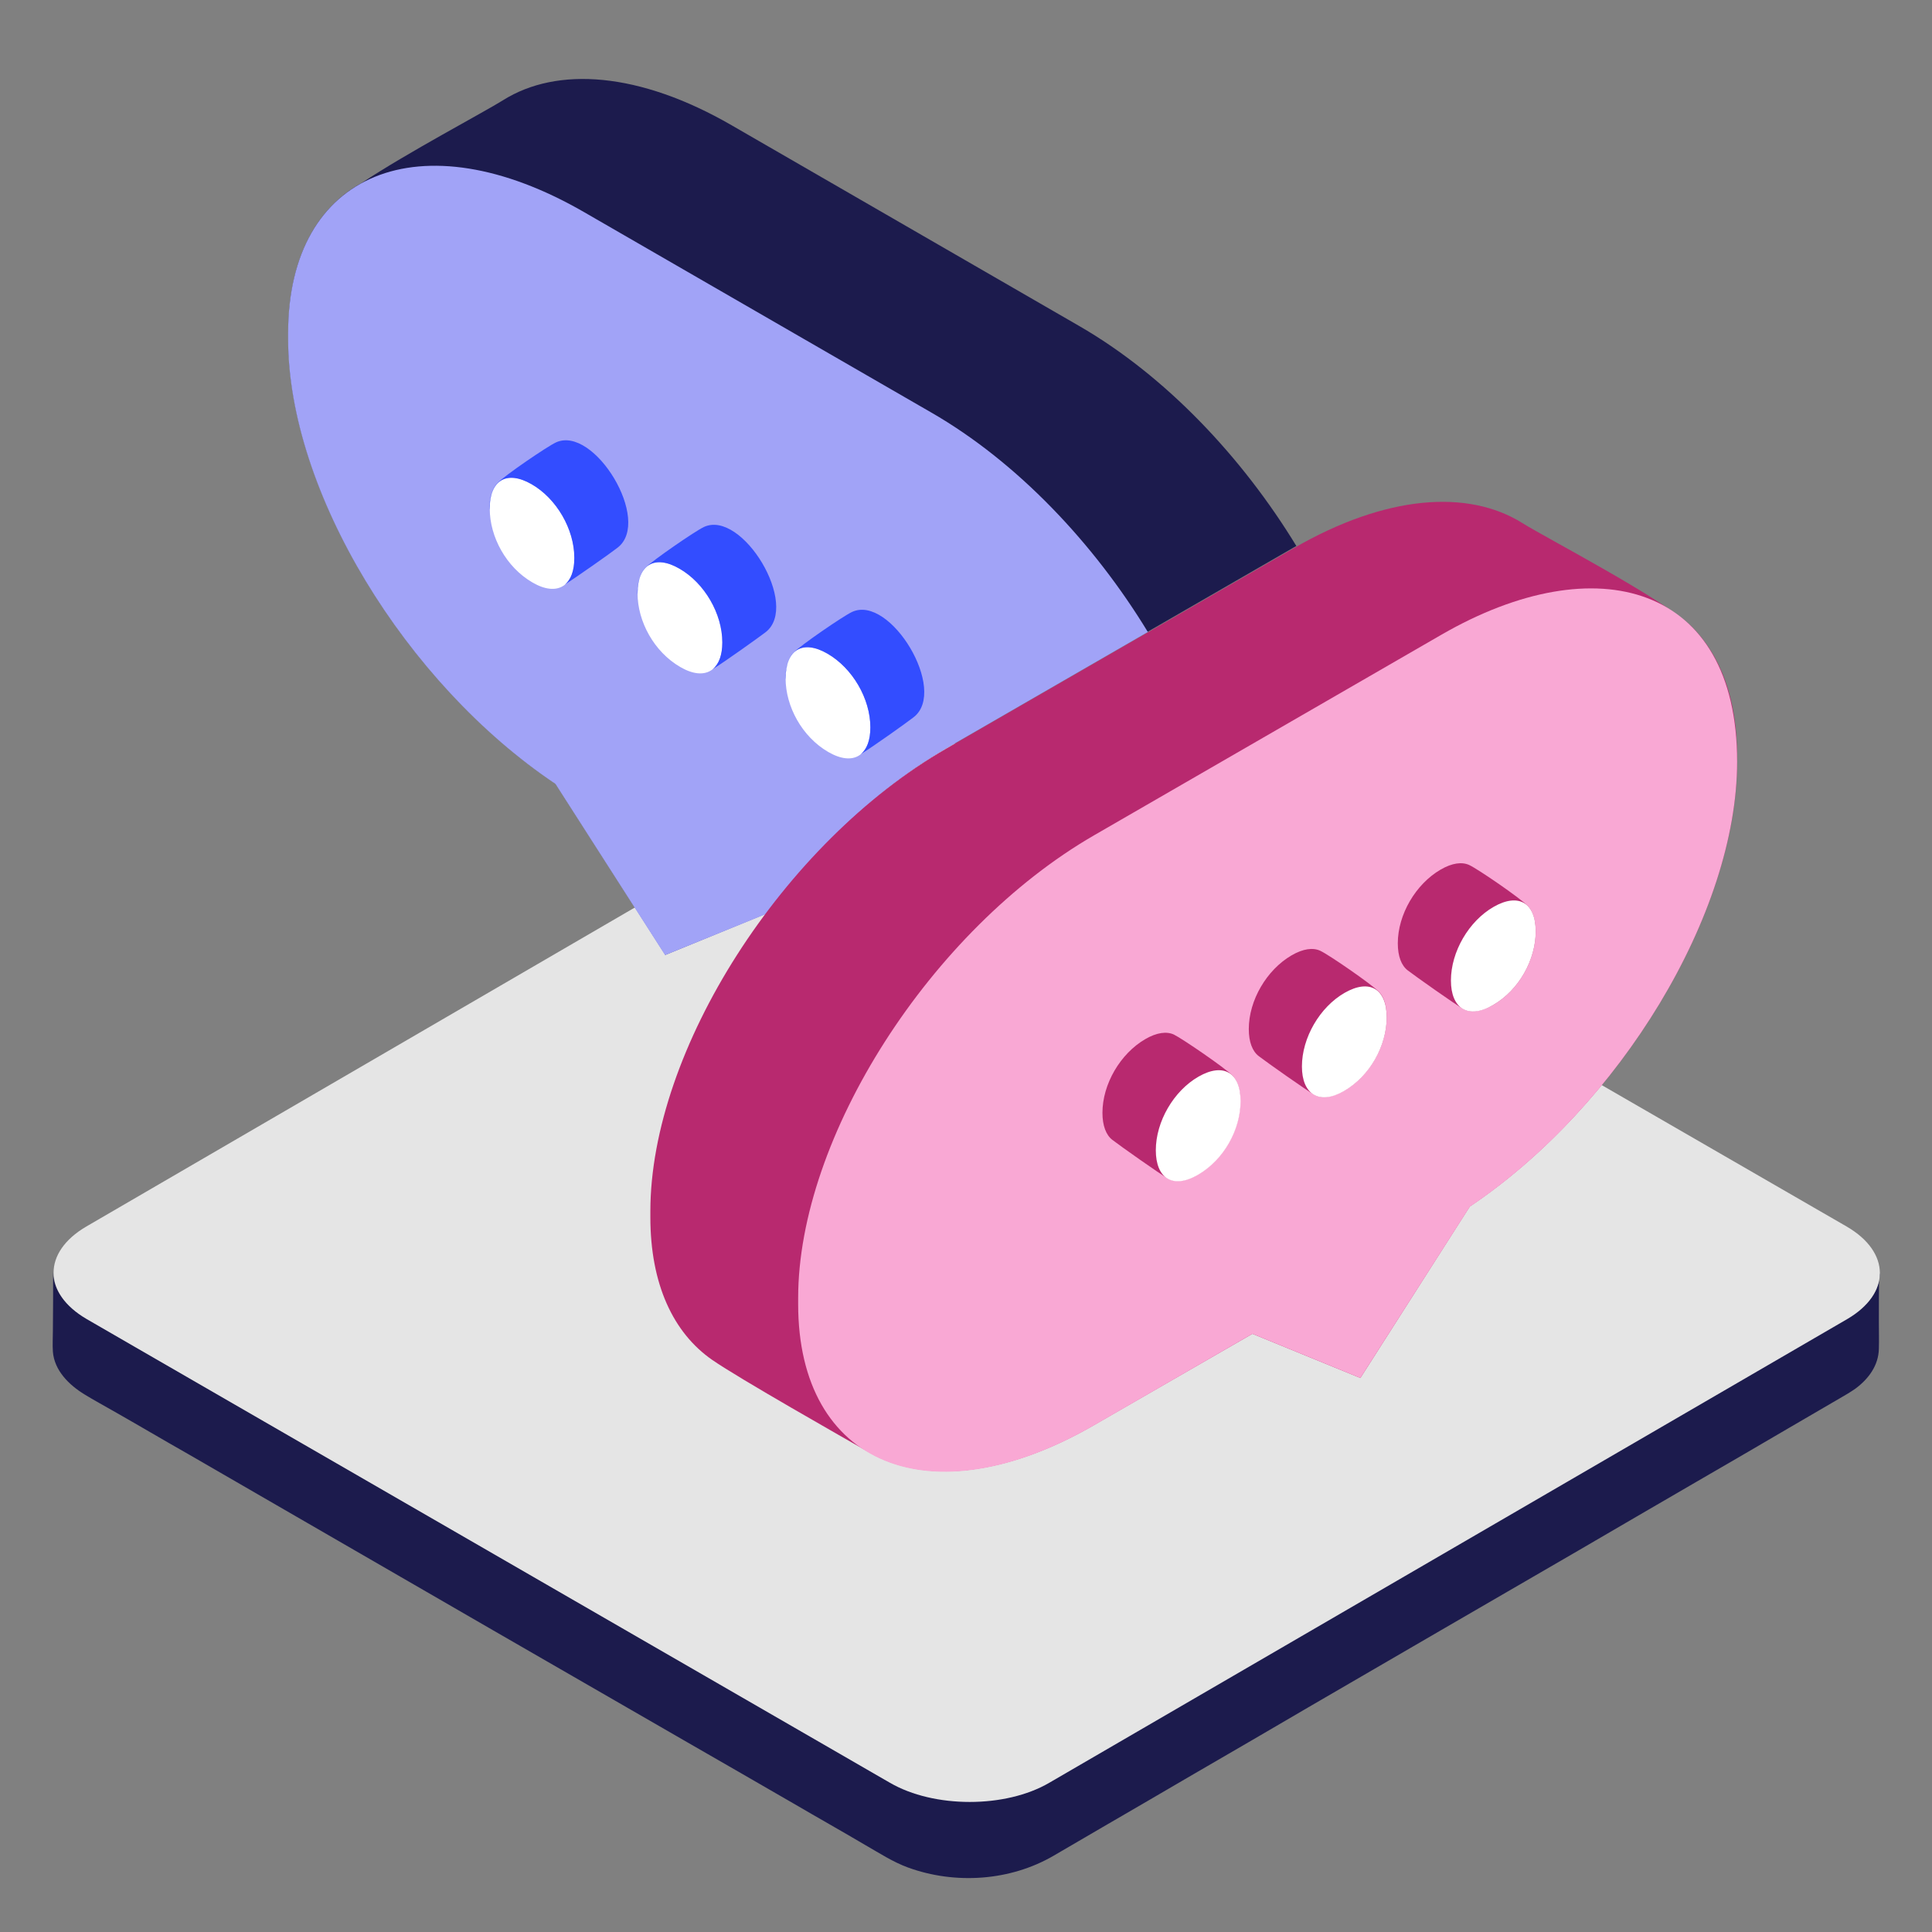
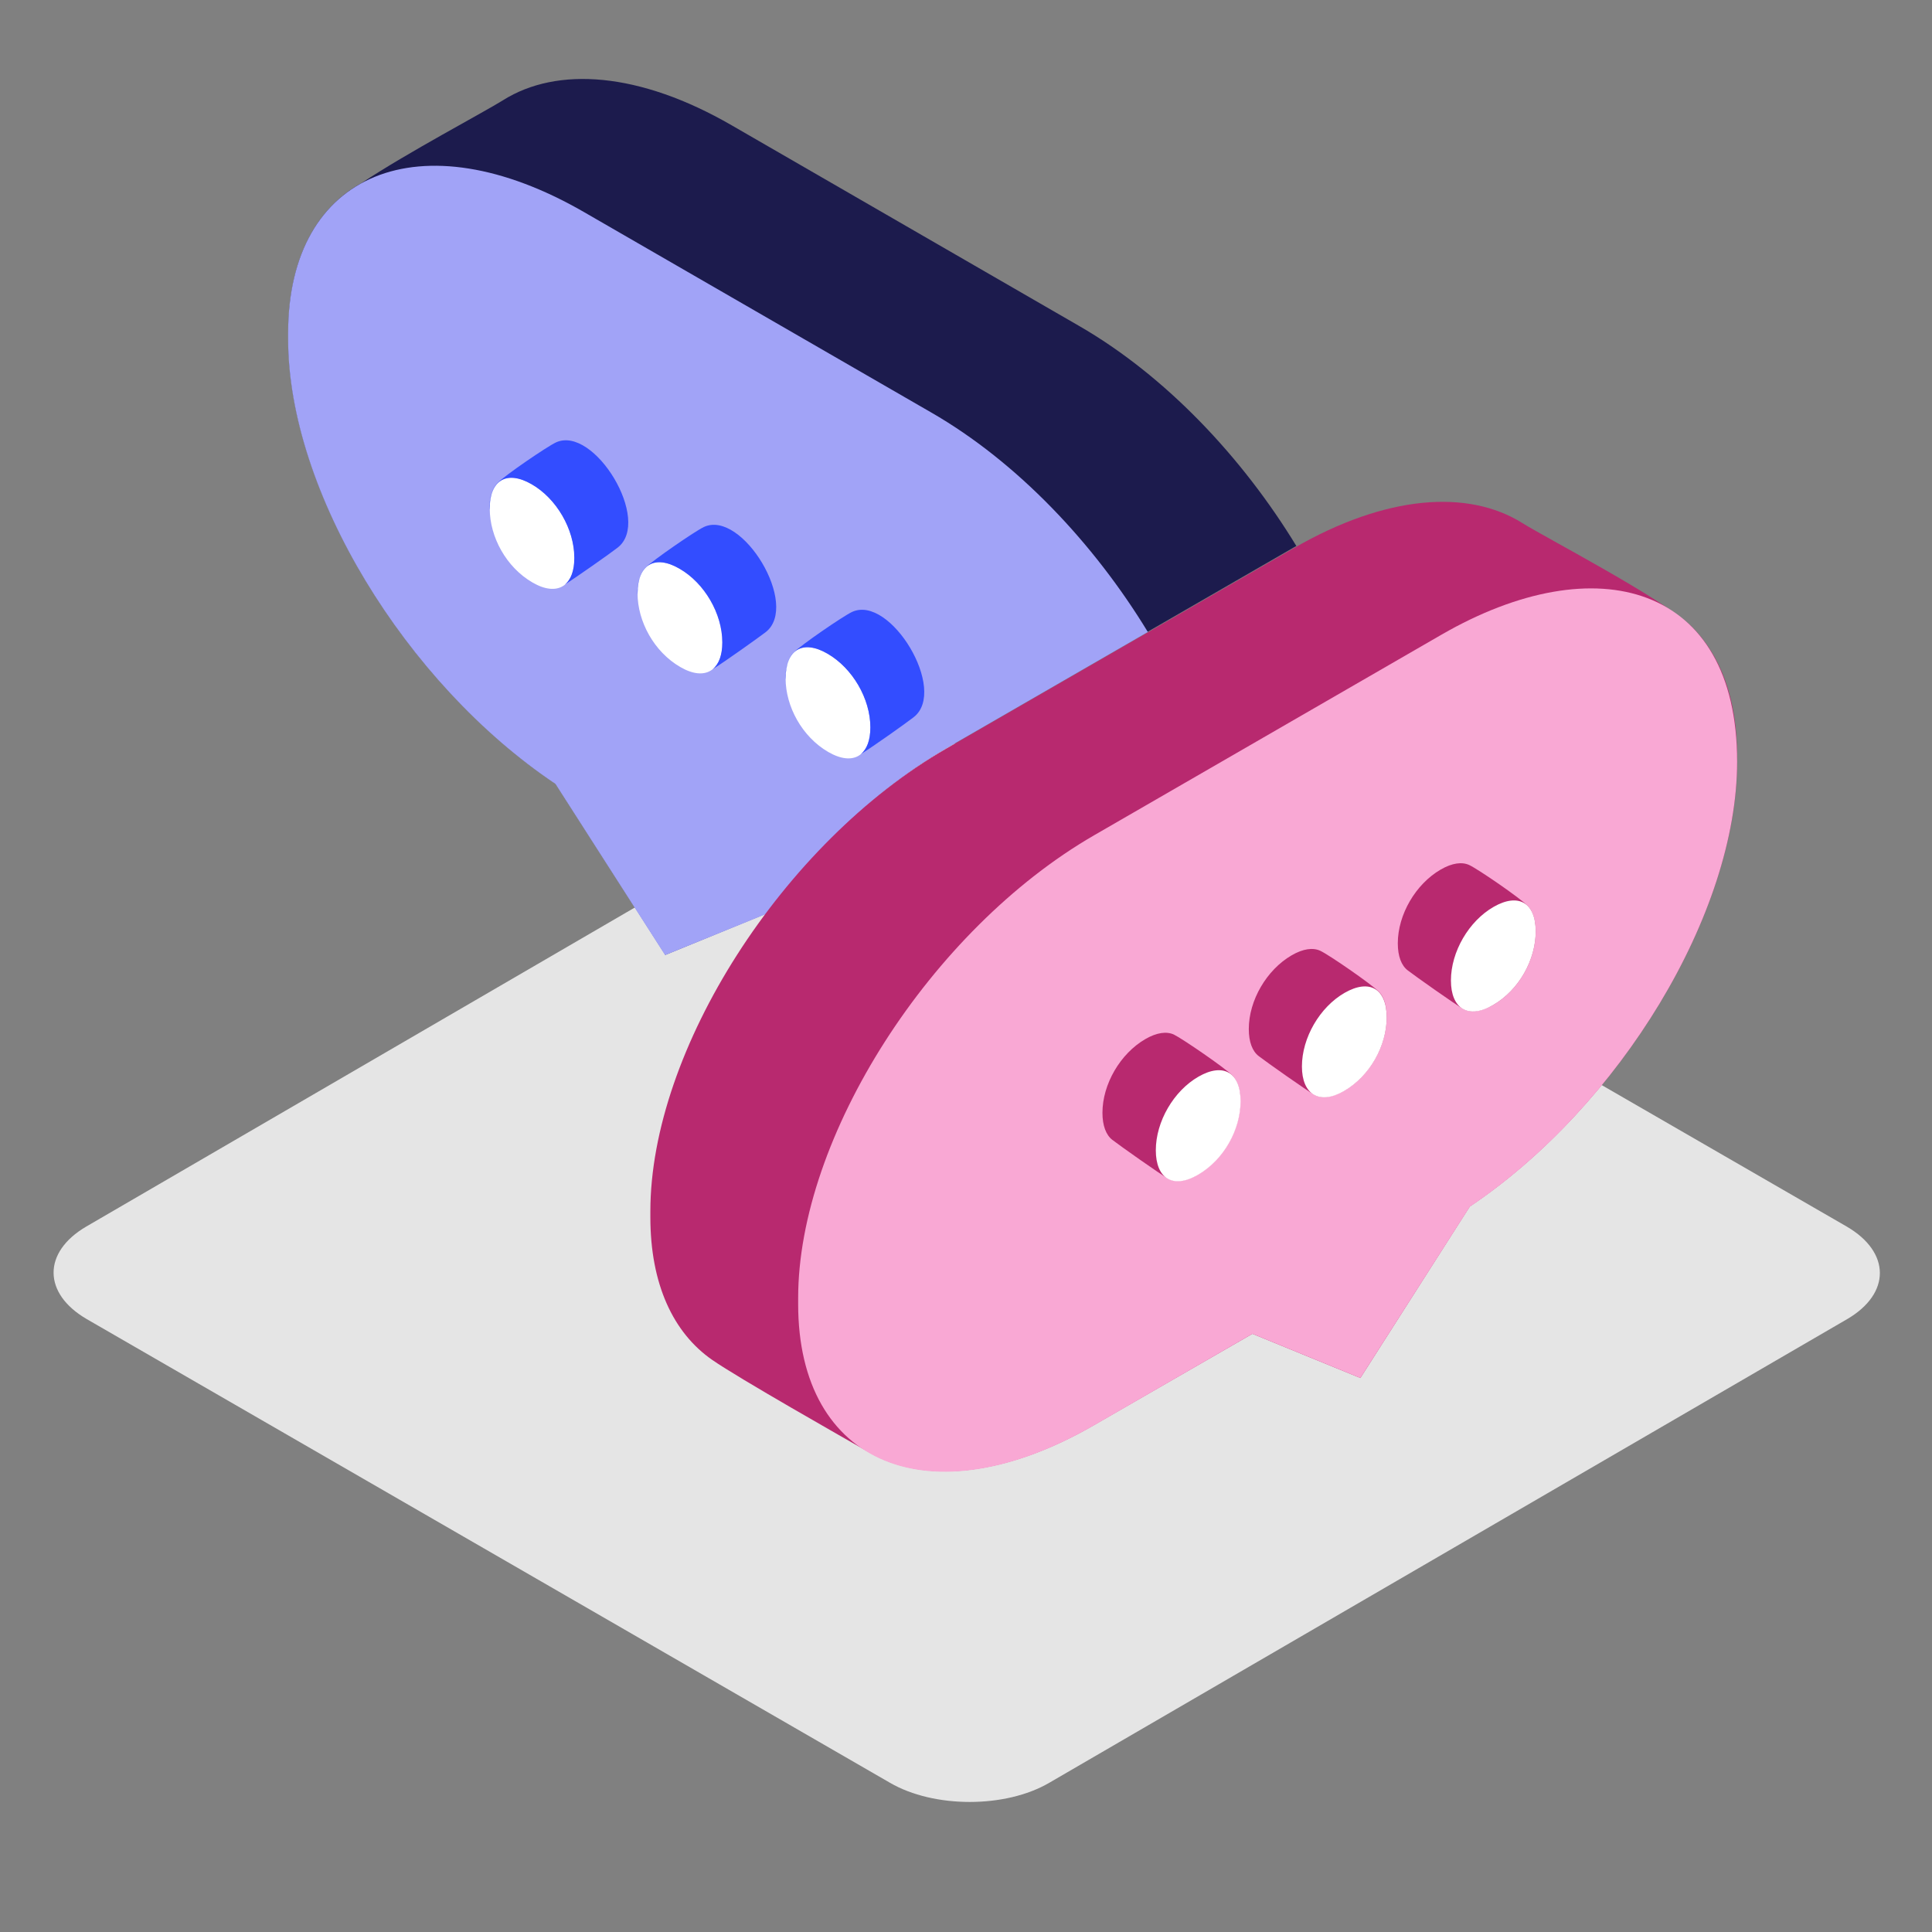
<svg xmlns="http://www.w3.org/2000/svg" version="1.1" x="0px" y="0px" viewBox="0 0 800 800" style="enable-background:new 0 0 800 800;" xml:space="preserve">
  <rect x="0" y="0" width="800" height="800" fill="#808080" stroke="none" />
  <style type="text/css">
	.st0{fill:#1C1B4D;}
	.st1{fill:#E5E5E5;}
	.st2{display:none;}
	.st3{display:inline;fill:#B8296F;}
	.st4{display:inline;}
	.st5{display:inline;fill:#F9A8D4;}
	.st6{display:inline;fill:#2A2ABC;}
	.st7{display:inline;fill:#ACC5EA;}
	.st8{display:inline;fill:#878787;}
	.st9{display:inline;fill:#838383;}
	.st10{display:inline;fill:#FFFFFF;}
	.st11{display:inline;fill:#1C1B4D;}
	.st12{display:inline;fill:#334DFF;}
	.st13{display:inline;fill:#A1A3F7;}
	.st14{fill:#B8296F;}
	.st15{fill:#F9A8D4;}
	.st16{fill:#334DFF;}
	.st17{fill:#A1A3F7;}
	.st18{fill:#FFFFFF;}
</style>
  <g id="Layer_2">
-     <path class="st0" d="M778.3,528.6c-1.1,10.6-10.7,15.8-19,20.6c-7.7,4.4-15.4,8.9-22.9,13.3c-12.3,7.1-24.5,14.2-36.7,21.3   c-15.4,8.9-30.6,17.8-46,26.7c-16.9,9.8-33.8,19.7-50.8,29.5c-17,9.9-34,19.8-51,29.6c-15.6,9.1-31.2,18.1-46.8,27.2   c-12.8,7.4-25.4,14.8-38.2,22.2c-8.3,4.8-16.7,9.7-25,14.5c-6.3,3.6-12.3,7.3-19.5,9.4c-18.7,5.4-39.4,3.5-56.3-6.2   c-6-3.5-12.2-7-18.2-10.6c-11.1-6.4-22.2-12.8-33.3-19.2c-14.6-8.4-29.2-16.9-43.8-25.2c-16.6-9.6-33.3-19.2-49.9-28.8   c-17.2-9.9-34.3-19.9-51.5-29.7c-16.2-9.4-32.4-18.7-48.7-28.1l-41.4-23.9c-9.9-5.8-19.9-11.4-29.7-17.2c-4.5-2.6-9-5.2-13.5-7.9   c-7.1-4.1-14.1-10.6-14.1-19.5c0,8.1,0,16.1-0.1,24.3c0,2.9-0.2,5.9,0,8.8c0.6,7.8,6.7,13.8,13.1,17.7c3.9,2.4,8,4.6,12,6.9   c10.4,5.9,20.7,12,31.1,17.9c15,8.6,29.8,17.3,44.8,25.9c17.7,10.3,35.6,20.5,53.3,30.8c18.5,10.7,37,21.4,55.6,32.1   c17.7,10.2,35.2,20.3,52.9,30.5c14.7,8.4,29.3,16.9,43.9,25.3c9.9,5.8,19.9,11.4,29.7,17.2c5.8,3.3,11.4,7,17.7,9.3   c19.5,7.1,42.3,5.6,60.3-4.9c6.8-3.9,13.6-8,20.4-11.9c12.6-7.3,25.1-14.6,37.6-21.9c16.4-9.5,32.7-19,49.1-28.6   c18.3-10.6,36.7-21.3,54.9-31.9l55-31.9c16.4-9.6,32.8-19.1,49.3-28.7c12.8-7.4,25.5-14.8,38.3-22.3c7-4.1,14.1-8.2,21.1-12.3   c2.1-1.2,4.3-2.5,6.3-3.9c5.4-4,9.6-9.6,9.7-16.6c0.1-3.5,0-7,0-10.6c0-7,0-14.1,0.1-21.1C778.4,527.6,778.4,528.1,778.3,528.6   C778.3,528.8,778.4,528.4,778.3,528.6L778.3,528.6z" />
    <path class="st1" d="M764.7,507.9c18.2,10.6,18.3,27.7,0.2,38.3l-330.4,192c-18.1,10.6-47.8,10.6-66,0l-332.6-192   c-18.2-10.6-18.3-27.7-0.2-38.3L366,315.8c18.1-10.6,47.8-10.6,66,0L764.7,507.9z" />
  </g>
  <g id="Layer_1" class="st2">
    <path class="st3" d="M438.6,330.1l4.3-0.3h0.3c1.4-0.1,2.9-0.2,4.4-0.3h0.5c1.5-0.1,3.1-0.3,4.6-0.4s3.1-0.3,4.6-0.4   c0.2,0,0.5,0,0.7-0.1l4.3-0.3c0.2,0,0.5,0,0.7-0.1c1.4-0.1,2.8-0.2,4.2-0.3h0.5c1.4-0.1,2.8-0.2,4.1-0.2h0.1c0.9,0,1.7-0.1,2.6-0.1   h5.8c0.8,0,1.4,0,2.1,0.1h0.6c0.4,0,0.8,0.1,1.2,0.1c0.2,0,0.4,0.1,0.6,0.1c0.3,0,0.7,0.1,1,0.1c0.2,0,0.4,0.1,0.6,0.1   c0.3,0.1,0.6,0.1,0.9,0.2c0.2,0.1,0.5,0.1,0.7,0.2c0.6,0.3,1.2,0.5,1.9,0.7c0.2,0.1,0.4,0.1,0.6,0.2l1.7,0.6c0.7,0.2,1.3,0.5,2,0.7   c0.2,0.1,0.4,0.1,0.5,0.2c0.6,0.2,1.2,0.4,1.7,0.7c0.2,0.1,0.4,0.1,0.6,0.2c0.3,0.1,0.6,0.3,0.9,0.4c0.3,0.1,0.6,0.3,0.8,0.4   c0.3,0.1,0.6,0.3,0.9,0.4c0.3,0.2,0.7,0.3,1,0.5l-14.2-8.3c-0.1-0.1-0.2-0.1-0.3-0.2c-0.2-0.1-0.5-0.2-0.7-0.4   c-0.3-0.2-0.6-0.3-0.9-0.4c-0.3-0.1-0.6-0.3-0.8-0.4c-0.3-0.1-0.6-0.3-0.9-0.4c-0.1,0-0.1-0.1-0.2-0.1c-0.1-0.1-0.3-0.1-0.4-0.1   c-0.6-0.2-1.2-0.5-1.7-0.7c-0.2-0.1-0.4-0.1-0.5-0.2c-0.7-0.3-1.3-0.5-2-0.7L476,321c-0.2-0.1-0.4-0.1-0.6-0.2   c-0.7-0.2-1.3-0.5-1.9-0.7c-0.1,0-0.3-0.1-0.4-0.1c-0.1,0-0.2,0-0.3-0.1c-0.3-0.1-0.6-0.1-0.9-0.2c-0.1,0-0.2,0-0.3-0.1h-0.3   c-0.3,0-0.6-0.1-1-0.1c-0.2,0-0.4-0.1-0.7-0.1c-0.4,0-0.8-0.1-1.2-0.1h-0.5H468c-0.7,0-1.3-0.1-2.1-0.1h-5.8   c-0.9,0-1.6,0.1-2.5,0.1h-0.1c-1.3,0.1-2.7,0.1-4.1,0.2h-0.5c-1.3,0.1-2.8,0.2-4.2,0.3h-0.7l-4.3,0.3c-0.3,0-0.6,0-0.8,0.1   c-1.5,0.1-3,0.2-4.5,0.4c-1.5,0.1-3.2,0.3-4.7,0.4h-0.4c-1.5,0.1-3,0.2-4.4,0.3h-0.3l-4.3,0.3h-0.6c-1.3,0.1-2.7,0.2-3.9,0.2h-0.8   c-0.8,0-1.6,0.1-2.4,0.1h-6.3c-0.7,0-1.2,0-1.8-0.1h-0.4c-0.6,0-1.1-0.1-1.6-0.1h-0.2c-0.6-0.1-1.1-0.1-1.5-0.2s-0.9-0.2-1.2-0.3   l14.2,8.3c0.4,0.1,0.8,0.2,1.2,0.3h0.1c0.5,0.1,1.1,0.2,1.5,0.2h0.2c0.5,0.1,1.1,0.1,1.5,0.1h0.4c0.6,0,1.2,0.1,1.8,0.1h6.3   c0.8,0,1.5-0.1,2.4-0.1h0.8c1.2-0.1,2.6-0.1,3.9-0.2C438.2,330.1,438.4,330.1,438.6,330.1L438.6,330.1z" />
    <path class="st4" d="M414.6,328.6l-14.2-8.3c0,0,0.1,0,0.1,0.1L414.6,328.6C414.7,328.6,414.7,328.6,414.6,328.6 M414.8,328.6   l-14.2-8.3c0.3,0.2,0.7,0.4,1,0.5l14.2,8.3C415.3,329,415.1,328.8,414.8,328.6" />
    <path class="st4" d="M415.7,329.1l-14.2-8.3c0.4,0.1,0.7,0.3,1.1,0.4l14.2,8.3C416.4,329.4,416.1,329.3,415.7,329.1" />
    <path class="st4" d="M416.8,329.5l-14.2-8.3c0.3,0.1,0.6,0.2,0.9,0.2l14.2,8.3C417.4,329.7,417.1,329.6,416.8,329.5" />
    <path class="st3" d="M335,356.3v-0.4c0-1.1,0-2.1-0.1-3.2l-14.2-8.3c0.1,1.1,0.1,2.1,0.1,3.2v0.4c0,1.1-0.1,2.1-0.2,3.2   c0,0.2,0,0.4-0.1,0.6c-0.1,0.7-0.2,1.4-0.3,2.1c-0.1,0.6-0.2,1.1-0.3,1.6c-0.2,1.2-0.5,2.2-0.8,3.4c0,0.1-0.1,0.2-0.1,0.3   c-0.3,1.1-0.7,2.1-1.1,3.2c-0.1,0.3-0.2,0.5-0.3,0.7c-0.4,1.2-0.9,2.2-1.3,3.4l-0.3,0.6c-0.5,1.2-1.1,2.3-1.6,3.5   c0,0.1-0.1,0.1-0.1,0.2c-0.7,1.2-1.3,2.4-2.1,3.5c-0.2,0.3-0.4,0.6-0.6,1c-0.4,0.6-0.8,1.1-1.2,1.7l-0.6,0.9   c-0.3,0.5-0.7,1-1.1,1.4c-0.2,0.3-0.5,0.7-0.7,1c-0.4,0.5-0.8,1.1-1.2,1.5c-0.2,0.3-0.5,0.6-0.7,1l-2.3,2.9   c-0.1,0.2-0.3,0.3-0.4,0.5c-0.7,0.9-1.4,1.7-2.1,2.6c-0.3,0.3-0.6,0.7-0.9,1.1c-0.7,0.8-1.3,1.5-1.9,2.3c-0.3,0.4-0.6,0.7-0.9,1.1   c-0.9,1-1.7,2-2.6,3.1l-0.3,0.3c-1,1.2-2,2.3-3.1,3.5c-0.3,0.3-0.6,0.7-0.9,1.1l-2.3,2.6c-0.4,0.4-0.7,0.8-1.1,1.2l-2.6,2.9   c-0.2,0.2-0.4,0.5-0.6,0.7c-1.1,1.2-2.2,2.4-3.3,3.6c-0.3,0.3-0.6,0.7-0.9,1c-0.9,0.9-1.6,1.8-2.5,2.7c-0.4,0.4-0.8,0.8-1.1,1.2   c-0.9,1-1.7,1.8-2.5,2.7c-0.3,0.3-0.5,0.6-0.8,0.9c-1.1,1.2-2.1,2.3-3.3,3.5c-0.3,0.4-0.7,0.7-1,1.1c-0.8,0.8-1.5,1.6-2.2,2.4   c-0.5,0.5-0.9,1-1.3,1.4c-0.7,0.7-1.2,1.3-1.9,2c-2.3,2.5-4.6,4.9-6.6,7.1c-0.3,0.3-0.6,0.7-0.9,1c-0.7,0.7-1.2,1.3-1.9,2   c-0.3,0.3-0.6,0.6-0.8,0.9c-0.8,0.9-1.6,1.7-2.3,2.5l-0.1,0.1c-0.8,0.9-1.4,1.6-2.2,2.4l-0.6,0.6c-0.5,0.6-1,1.1-1.3,1.5   c-0.2,0.2-0.4,0.4-0.6,0.7c-0.5,0.5-0.9,1.1-1.3,1.4l-0.3,0.3L245,451c-0.3,0.3-0.5,0.6-0.8,0.9c-0.1,0.1-0.2,0.3-0.4,0.4   c-0.3,0.4-0.6,0.8-0.9,1.1c-0.7,0.9-1.3,1.6-2,2.5c-0.2,0.2-0.3,0.5-0.5,0.7c-0.9,1.1-1.6,2.2-2.4,3.3c-0.3,0.4-0.5,0.7-0.8,1.1   c-0.1,0.1-0.2,0.2-0.2,0.3c-0.9,1.2-1.6,2.4-2.4,3.6l-0.6,0.9c0,0,0,0.1-0.1,0.1c-1,1.5-1.9,3-2.8,4.5v0.1   c-0.3,0.4-0.5,0.9-0.7,1.2c-0.6,1.1-1.2,2.1-1.8,3.2c0,0.1-0.1,0.1-0.1,0.2c-0.3,0.6-0.6,1.2-0.9,1.6c-0.5,1-1,1.8-1.4,2.8   c0,0.1-0.1,0.2-0.1,0.3c-0.3,0.6-0.5,1.2-0.8,1.6c-0.4,1-0.9,1.8-1.2,2.8c-0.1,0.1-0.1,0.3-0.2,0.4c-0.2,0.5-0.4,1.1-0.7,1.5   l-1.2,2.9c-0.1,0.2-0.2,0.4-0.2,0.6c-0.2,0.5-0.3,0.9-0.5,1.3c-0.4,1.1-0.8,2-1.2,3.1c-0.1,0.3-0.2,0.6-0.3,0.8   c-0.1,0.4-0.2,0.8-0.3,1.1c-0.4,1.2-0.8,2.3-1.1,3.5c-0.1,0.4-0.2,0.8-0.4,1.2l-0.3,1.2c-0.1,0.4-0.2,0.8-0.3,1.1   c-0.4,1.3-0.7,2.7-1,4.1c-0.3,1.4-0.6,2.9-0.8,4.3c-0.1,0.5-0.1,1-0.2,1.3c-0.1,0.8-0.3,1.5-0.4,2.2c0,0.2,0,0.4-0.1,0.6l-0.3,3.2   c0,0.5-0.1,1.1-0.1,1.5c-0.1,1.5-0.2,3.2-0.2,4.7l14.2,8.3c0-1.5,0.1-3.1,0.2-4.7c0-0.5,0.1-1.1,0.1-1.5l0.3-3.2   c0.1-1,0.3-1.8,0.4-2.8c0.1-0.5,0.1-1,0.2-1.3c0.3-1.4,0.5-2.9,0.8-4.3c0.3-1.3,0.6-2.7,1-4.1c0.1-0.4,0.2-0.8,0.3-1.1   c0.2-0.8,0.4-1.5,0.7-2.3c0.4-1.2,0.7-2.3,1.1-3.5c0.2-0.7,0.4-1.2,0.7-1.9c0.4-1.1,0.8-2,1.2-3.1c0.2-0.7,0.5-1.2,0.7-1.9l1.2-2.9   c0.3-0.7,0.5-1.2,0.8-1.9c0.4-1,0.9-1.8,1.2-2.8c0.3-0.7,0.6-1.2,0.9-1.9c0.5-1,1-1.8,1.4-2.8c0.3-0.6,0.6-1.2,1-1.8   c0.6-1.1,1.2-2.1,1.8-3.2c0.3-0.5,0.5-1,0.8-1.3c0.9-1.5,1.8-3.1,2.8-4.5l0.6-0.9c0.8-1.2,1.6-2.4,2.4-3.6c0.3-0.5,0.7-1,1-1.3   c0.8-1.2,1.6-2.2,2.4-3.3c0.9-1.1,1.6-2.1,2.5-3.2c0.3-0.3,0.6-0.7,0.9-1.1l0.4-0.4c0.2-0.3,0.5-0.6,0.8-0.9   c0.1-0.1,0.2-0.2,0.3-0.4c0.4-0.5,0.9-1,1.3-1.4c0.2-0.2,0.4-0.4,0.6-0.7c0.5-0.5,0.9-1,1.3-1.5c0.2-0.2,0.4-0.4,0.6-0.7   c0.7-0.8,1.3-1.5,2.1-2.3l0.2-0.2c0.7-0.8,1.4-1.5,2.2-2.4c0.3-0.3,0.6-0.6,0.9-1c0.6-0.7,1.2-1.2,1.8-1.9c0.3-0.4,0.7-0.7,1-1.1   c0.8-0.9,1.5-1.6,2.3-2.5c1.1-1.2,2.2-2.3,3.4-3.5c0.2-0.2,0.3-0.4,0.5-0.6c0.9-1,1.7-1.8,2.6-2.8c0.3-0.4,0.7-0.7,1-1.1   c0.9-1,1.7-1.8,2.6-2.8l0.8-0.8c1.1-1.2,2.2-2.3,3.3-3.5c0.3-0.3,0.5-0.6,0.8-0.9c0.9-0.9,1.6-1.8,2.5-2.7c0.4-0.4,0.8-0.8,1.1-1.2   c0.9-1,1.7-1.8,2.5-2.8c0.3-0.3,0.6-0.6,0.9-1c1.1-1.2,2.2-2.4,3.3-3.6c0.2-0.3,0.5-0.5,0.7-0.8l2.6-2.9c0.3-0.4,0.7-0.8,1-1.2   l2.3-2.6c0.3-0.4,0.6-0.7,1-1.1c1.1-1.2,2-2.3,3.1-3.5l0.1-0.1l0.3-0.3c0.9-1.1,1.7-2,2.6-3c0.3-0.4,0.6-0.7,0.9-1.1   c0.7-0.8,1.3-1.5,1.9-2.3c0.3-0.4,0.6-0.7,0.9-1.1c0.8-0.9,1.4-1.7,2.1-2.6c0.1-0.2,0.3-0.3,0.4-0.5c0.8-1,1.5-2,2.3-2.9   c0.1-0.1,0.1-0.2,0.2-0.2c0.2-0.2,0.4-0.5,0.5-0.7c0.4-0.6,0.8-1.1,1.2-1.5c0.3-0.3,0.5-0.7,0.7-1c0.4-0.5,0.7-1,1.1-1.4   c0.1-0.2,0.2-0.3,0.4-0.5c0.1-0.1,0.2-0.3,0.3-0.4c0.4-0.6,0.8-1.2,1.2-1.6c0.1-0.2,0.2-0.3,0.3-0.5c0.1-0.2,0.2-0.3,0.3-0.4   c0.4-0.6,0.7-1.2,1.1-1.7c0.4-0.6,0.7-1.2,1.1-1.8c0-0.1,0.1-0.1,0.1-0.2v-0.1c0.4-0.7,0.8-1.4,1.1-2.1c0.2-0.4,0.4-0.8,0.6-1.2   l0.3-0.6c0.1-0.1,0.1-0.3,0.2-0.4c0.3-0.8,0.7-1.5,1-2.2c0.1-0.2,0.2-0.4,0.2-0.7c0.1-0.3,0.2-0.5,0.3-0.8c0.1-0.4,0.3-0.7,0.4-1.1   c0.2-0.7,0.5-1.4,0.7-2.1c0-0.1,0.1-0.2,0.1-0.3V367c0.3-1,0.5-1.9,0.7-2.9c0-0.1,0-0.3,0.1-0.4c0.1-0.6,0.2-1.1,0.3-1.6   c0.1-0.5,0.2-1.1,0.3-1.5c0-0.2,0-0.4,0.1-0.6c0-0.2,0-0.4,0.1-0.6C334.9,358.4,334.9,357.3,335,356.3L335,356.3z" />
    <path class="st5" d="M366.5,97.9c3.3-1.9,5.9-3.1,8.3-4.5c8.4-4.9,20.7-8.4,24.6-4.4c0.2-0.1,3.5-2.9,8.3-5.7   c5.4-3.2,12.4-6.1,17.7-5c10,3.2,29.2,3.5,29.5,111.8c0,2.8,0.2,55.8,10.2,64.3c-0.2,1-3.9,19.3-37,43.2c-6,4.3-12.2,8.3-18.3,11.8   c-2.5,10.9,0.9,18.9,8,20.2c13,3.1,59.1-4.8,69.8-1.2c10,4,26.1,4.5,26.2,39.9l-285,164.8c0.2-22.9,10.9-50.2,28.2-71.4   c7.7-9.7,57.4-59.8,69.7-79.2c6.1-9.8,9.2-20.8,8.3-29.6c-4.8,2.7-9.7,5.1-14.5,7.1c-13.2,5.7-31.9,11.1-38.5,1.2   c0.5-1.4,9.9-27.9,9.8-75.8c-0.9-46.5,2-105.1,32.6-145C346.2,111.9,358.3,102.6,366.5,97.9L366.5,97.9z" />
    <path class="st6" d="M282.7,362.1c-0.3-0.3-0.6-0.7-0.8-1.1l-14.2-8.3c0.5,0.7,1.1,1.3,1.6,1.9c0.6,0.6,1.2,1.1,2,1.4l14.2,8.3   C284.5,363.8,283.5,363.1,282.7,362.1L282.7,362.1z" />
    <path class="st3" d="M418.9,72.9c-0.1,0-0.2-0.1-0.2-0.1c-0.3-0.2-0.7-0.3-1-0.5c-0.4-0.2-0.7-0.4-1.1-0.5c0,0-0.1,0-0.1-0.1   c-0.4-0.2-0.7-0.3-1.1-0.4c-0.3-0.1-0.6-0.2-0.8-0.3c-0.5-0.1-0.9-0.3-1.2-0.4c-0.8-0.2-1.5-0.5-2.2-0.7c-0.2,0-0.3-0.1-0.5-0.1   c-0.4-0.1-0.8-0.1-1.2-0.1h-1.3c-0.2,0-0.5,0.1-0.7,0.1c-0.3,0-0.5,0-0.8,0.1h-0.4c-0.2,0-0.5,0.1-0.7,0.2   c-0.5,0.1-0.9,0.2-1.3,0.3c-0.1,0-0.3,0.1-0.4,0.1l-0.9,0.3c-0.3,0.1-0.6,0.2-0.8,0.3l-1.4,0.6c-0.2,0.1-0.5,0.2-0.7,0.3   c-0.1,0-0.1,0-0.2,0.1c-0.1,0.1-0.3,0.1-0.4,0.2c-0.9,0.4-1.6,0.8-2.4,1.2c-0.3,0.1-0.5,0.3-0.8,0.4c-1,0.5-1.8,1-2.7,1.4   c-4.4,2.6-7.6,5-8.3,5.6l-1.2-0.7h-0.1l-0.6-0.3c-0.1,0-0.1,0-0.2-0.1c-0.1,0-0.2-0.1-0.3-0.1c-0.1,0-0.2-0.1-0.3-0.1   c-0.1,0-0.3-0.1-0.4-0.1s-0.3-0.1-0.4-0.1H382c-0.2,0-0.3,0-0.5-0.1c-0.2,0-0.4-0.1-0.7-0.1h-2.1c-0.7,0-1.4,0.1-2.1,0.2h-0.1   c-0.2,0-0.3,0.1-0.5,0.1c-0.4,0.1-0.8,0.1-1.2,0.2c-0.2,0-0.5,0.1-0.7,0.2l-1.2,0.3c-0.1,0-0.3,0.1-0.4,0.1c-0.1,0-0.2,0.1-0.2,0.1   c-0.9,0.2-1.7,0.5-2.6,0.8c-0.1,0.1-0.3,0.1-0.4,0.2c-0.9,0.3-1.7,0.7-2.7,1h-0.1c0,0-0.1,0-0.1,0.1c-1.1,0.4-2,0.9-3.1,1.3h-0.1   c-1.1,0.5-2,1.1-3,1.5c-2.4,1.4-5.1,2.6-8.3,4.5c-0.6,0.3-1.2,0.7-1.7,1.1l-0.1,0.1c-0.6,0.4-1.2,0.7-1.7,1.1   c-0.1,0-0.1,0.1-0.2,0.1c-0.6,0.4-1.2,0.8-1.8,1.2l-0.2,0.2c-0.6,0.5-1.2,1-1.9,1.4l-0.2,0.2c-0.7,0.6-1.4,1.1-2.1,1.7l-0.1,0.1   c-0.8,0.7-1.5,1.3-2.4,2l-0.1,0.1c-0.8,0.7-1.6,1.4-2.5,2.2c-0.1,0.1-0.2,0.1-0.2,0.2c-0.9,0.8-1.6,1.5-2.5,2.4l-0.1,0.1l-0.2,0.2   l-2.1,2.1l-0.3,0.3c-0.8,0.8-1.4,1.5-2.3,2.4l-0.1,0.1c-0.8,0.9-1.5,1.7-2.4,2.6c-0.1,0.2-0.3,0.3-0.4,0.5   c-0.8,0.9-1.6,1.8-2.4,2.8c-0.1,0.1-0.2,0.2-0.2,0.3l-0.3,0.3c-0.9,1-1.6,1.9-2.5,3c-0.1,0.1-0.2,0.3-0.4,0.4l-2.6,3.2l-0.3,0.3   c-1,1.2-1.9,2.3-2.9,3.5c-0.2,0.2-0.4,0.5-0.6,0.7c-1,1.2-1.9,2.4-2.9,3.7c-0.1,0.1-0.1,0.2-0.2,0.3c-0.5,0.6-1,1.2-1.4,1.8   c-1,1.2-1.9,2.6-2.9,3.8v0.1c-0.2,0.2-0.3,0.5-0.5,0.7c-0.8,1.2-1.5,2.2-2.3,3.4c-0.1,0.1-0.1,0.2-0.2,0.3   c-0.3,0.5-0.6,0.9-0.9,1.3c-0.5,0.9-1.1,1.7-1.5,2.6c-0.1,0.1-0.2,0.3-0.3,0.4c-0.3,0.5-0.5,0.9-0.8,1.3l-1.4,2.6   c-0.1,0.2-0.2,0.4-0.4,0.6l-0.6,1.2c-0.5,1-1,1.8-1.4,2.8c-0.1,0.3-0.3,0.6-0.4,0.9c-0.2,0.3-0.3,0.6-0.4,1c-0.5,1.1-1,2.1-1.4,3.3   c-0.2,0.4-0.3,0.7-0.5,1.1c-0.1,0.2-0.2,0.4-0.2,0.6c-0.8,1.7-1.4,3.5-2.2,5.3v0.1c0,0.1-0.1,0.2-0.1,0.3c-0.8,2-1.4,4-2.2,6   c-0.1,0.3-0.2,0.5-0.3,0.8l-0.3,0.9c-0.3,0.8-0.5,1.4-0.7,2.2c-0.3,0.8-0.5,1.5-0.7,2.3c-0.2,0.8-0.5,1.4-0.7,2.2   c-0.1,0.5-0.3,0.9-0.4,1.3c-0.1,0.3-0.1,0.5-0.2,0.8c-0.4,1.4-0.8,2.9-1.2,4.4l-0.3,1.2c-0.5,1.8-0.9,3.6-1.2,5.6   c0,0.1-0.1,0.2-0.1,0.4c-0.1,0.6-0.2,1.1-0.3,1.6l-0.6,2.9c-0.1,0.7-0.3,1.4-0.4,2.1c-0.2,1-0.4,1.8-0.5,2.8   c-0.1,0.8-0.3,1.4-0.4,2.2c-0.2,1-0.3,1.8-0.5,2.8c-0.1,0.8-0.2,1.5-0.3,2.2c-0.1,1-0.3,1.8-0.4,2.8c0,0.4-0.1,0.7-0.1,1.1   c0,0.3-0.1,0.5-0.1,0.8c-0.3,2.4-0.6,4.7-0.9,7.1c0,0.3-0.1,0.6-0.1,0.9c-0.2,2.3-0.5,4.6-0.6,6.9c0,0.3-0.1,0.6-0.1,0.9   c-0.2,2.4-0.3,4.7-0.5,7.1c0,0.5-0.1,1-0.1,1.4c-0.1,2.3-0.2,4.6-0.3,7v1.2c-0.1,2.3-0.1,4.5-0.2,6.8v0.5c0,2.3-0.1,4.7-0.1,7v9.1   c0,2.2,0.1,4.5,0.1,6.7v7c0,1.3-0.1,2.7-0.1,4v1.3c-0.1,1.7-0.1,3.4-0.2,5v0.9c-0.1,1.3-0.1,2.7-0.2,3.9c0,0.5-0.1,1-0.1,1.3   c-0.1,1.2-0.2,2.6-0.3,3.8c0,0.3,0,0.5-0.1,0.8c-0.1,1.4-0.3,2.9-0.4,4.3c0,0.4-0.1,0.8-0.1,1.1l-0.3,3.2c0,0.4-0.1,0.8-0.1,1.2   c-0.2,1.3-0.3,2.6-0.5,3.8c-0.1,1-0.3,1.9-0.4,2.9c0,0.3-0.1,0.6-0.1,1c-0.1,0.6-0.2,1.2-0.3,1.8c-0.1,0.4-0.1,0.7-0.2,1.1   c-0.1,0.6-0.2,1.1-0.3,1.5c-0.1,0.4-0.1,0.8-0.2,1.1l-0.3,1.4c-0.1,0.4-0.1,0.7-0.2,1.1c-0.1,0.5-0.2,0.9-0.3,1.3   c-0.1,0.4-0.1,0.7-0.2,1c-0.1,0.4-0.2,0.9-0.3,1.2c-0.1,0.3-0.1,0.7-0.2,1c-0.1,0.4-0.2,0.8-0.3,1.2c-0.1,0.3-0.1,0.6-0.2,0.9   c-0.1,0.3-0.1,0.5-0.2,0.8c-0.2,0.8-0.3,1.4-0.5,2.1c0,0.2-0.1,0.4-0.1,0.5l-0.6,2.3c0,0.2-0.1,0.3-0.1,0.5   c-0.2,0.6-0.3,1.2-0.4,1.7c0,0.2-0.1,0.3-0.1,0.5c-0.2,0.6-0.3,1.2-0.5,1.7c0,0.1-0.1,0.2-0.1,0.3l-0.3,1.2c0,0.1-0.1,0.3-0.1,0.4   l-0.3,0.9c0,0.1-0.1,0.2-0.1,0.3c-0.1,0.4-0.2,0.7-0.3,1v0.1c-0.1,0.3-0.2,0.5-0.2,0.7c0,0.1,0,0.1-0.1,0.2   c-0.1,0.2-0.1,0.3-0.1,0.4v0.1c0,0.1-0.1,0.2-0.1,0.3l14.2,8.3c0-0.1,0.1-0.1,0.1-0.3v-0.1c0-0.1,0.1-0.2,0.1-0.4v-0.1v-0.1   c0.1-0.2,0.1-0.4,0.2-0.7v-0.1c0.1-0.3,0.2-0.6,0.3-1c0-0.1,0.1-0.2,0.1-0.3l0.3-0.9c0-0.1,0.1-0.3,0.1-0.4l0.3-1.2   c0-0.1,0-0.2,0.1-0.3v-0.1c0.2-0.6,0.3-1.2,0.5-1.7c0-0.2,0.1-0.3,0.1-0.5c0.1-0.6,0.3-1.1,0.4-1.7c0-0.2,0.1-0.3,0.1-0.5   c0.2-0.8,0.4-1.4,0.6-2.3c0-0.2,0.1-0.4,0.1-0.5c0.2-0.7,0.3-1.3,0.5-2.1c0-0.2,0.1-0.3,0.1-0.4s0-0.2,0.1-0.4   c0.1-0.3,0.1-0.6,0.2-0.9l0.3-1.2c0.1-0.3,0.1-0.7,0.2-1c0.1-0.4,0.2-0.9,0.3-1.2c0.1-0.3,0.1-0.7,0.2-1.1c0.1-0.5,0.2-0.9,0.3-1.3   c0.1-0.4,0.1-0.7,0.2-1.1l0.3-1.4c0.1-0.4,0.1-0.7,0.2-1.1c0.1-0.5,0.2-1.1,0.3-1.5c0.1-0.4,0.1-0.7,0.2-1.1   c0.1-0.6,0.2-1.2,0.3-1.8c0-0.3,0.1-0.6,0.1-1c0.1-1,0.3-1.9,0.4-2.9c0.2-1.2,0.3-2.6,0.5-3.8c0-0.4,0.1-0.8,0.1-1.2l0.3-3.2   c0-0.4,0.1-0.8,0.1-1.1c0.1-1.4,0.3-2.9,0.4-4.3c0-0.3,0-0.5,0.1-0.8c0.1-1.2,0.2-2.5,0.3-3.8c0-0.5,0.1-0.9,0.1-1.3   c0.1-1.3,0.2-2.6,0.2-3.9v-0.9c0.1-1.6,0.1-3.3,0.2-5v-1.3c0-1.3,0.1-2.7,0.1-4v-1.5v-5.5c0-2.2-0.1-4.4-0.1-6.7v-1.2v-6.6v-1.2   c0-2.3,0-4.6,0.1-7v-0.5c0-2.2,0.1-4.5,0.2-6.8v-1.2c0.1-2.3,0.2-4.6,0.3-7c0-0.5,0.1-1,0.1-1.4c0.1-2.4,0.3-4.7,0.5-7.1   c0-0.3,0.1-0.6,0.1-0.9l0.6-6.9c0-0.3,0.1-0.6,0.1-0.9c0.3-2.4,0.5-4.7,0.9-7.1c0.1-0.6,0.2-1.2,0.2-1.8c0.1-1,0.3-1.8,0.4-2.8   c0.1-0.8,0.2-1.5,0.3-2.2c0.1-1,0.3-1.8,0.5-2.8c0.1-0.8,0.2-1.4,0.4-2.2c0.2-1,0.3-1.8,0.5-2.8c0.1-0.7,0.3-1.4,0.4-2.1l0.6-2.9   c0.1-0.7,0.3-1.3,0.4-2c0.4-1.8,0.9-3.6,1.2-5.6l0.3-1.2c0.4-1.4,0.8-3,1.2-4.4c0.2-0.7,0.4-1.4,0.6-2.1c0.2-0.8,0.4-1.5,0.7-2.2   c0.2-0.8,0.5-1.5,0.7-2.3c0.2-0.8,0.5-1.4,0.7-2.2c0.2-0.6,0.4-1.2,0.6-1.6c0.7-2,1.4-4,2.2-6c0-0.1,0.1-0.2,0.1-0.3   c0.7-1.8,1.4-3.5,2.2-5.3c0.2-0.6,0.5-1.1,0.7-1.6c0.5-1.1,1-2.2,1.4-3.3c0.3-0.6,0.6-1.2,0.9-1.8c0.5-1,1-1.9,1.4-2.8   c0.3-0.6,0.6-1.2,1-1.7l1.4-2.6c0.3-0.6,0.7-1.2,1-1.7c0.5-0.9,1.1-1.7,1.5-2.6c0.3-0.6,0.7-1.1,1-1.6c0.8-1.2,1.5-2.3,2.3-3.4   c0.2-0.3,0.3-0.5,0.5-0.8c1-1.3,1.8-2.6,2.9-3.8c0.6-0.7,1.1-1.3,1.6-2.1c1-1.2,2-2.5,3-3.7c0.2-0.2,0.4-0.5,0.5-0.7   c1-1.2,1.9-2.4,2.9-3.5c0.1-0.1,0.2-0.2,0.2-0.3c0.9-1.1,1.8-2.2,2.7-3.2c0.1-0.1,0.2-0.3,0.4-0.4c0.9-1.1,1.7-2,2.6-3   c0.2-0.2,0.3-0.4,0.5-0.6c0.9-1,1.6-1.9,2.5-2.8c0.1-0.2,0.3-0.3,0.4-0.4c0.9-0.9,1.6-1.8,2.4-2.6l0.1-0.1c0.8-0.9,1.5-1.6,2.3-2.4   l0.3-0.3l2.1-2.1l0.4-0.4c0.9-0.9,1.7-1.6,2.5-2.4l0.2-0.2c0.9-0.8,1.6-1.5,2.5-2.2l0.1-0.1c0.9-0.8,1.6-1.4,2.4-2l0.1-0.1   c0.8-0.6,1.4-1.2,2.1-1.7l0.2-0.2c0.7-0.5,1.2-1,1.9-1.4c0.1-0.1,0.2-0.1,0.2-0.2c0.6-0.5,1.2-0.9,1.7-1.2c0.1,0,0.1-0.1,0.2-0.1   c0.6-0.4,1.2-0.8,1.7-1.1l0.1-0.1c0.6-0.4,1.2-0.7,1.7-1.1c3.3-1.9,5.9-3.1,8.3-4.5c1-0.6,1.9-1.1,3-1.5h0.1c1-0.5,2-1,3.1-1.3   c0.1,0,0.1-0.1,0.2-0.1c0.9-0.4,1.7-0.7,2.7-1c0.1-0.1,0.3-0.1,0.4-0.2c0.9-0.3,1.7-0.6,2.6-0.8c0.2-0.1,0.4-0.1,0.6-0.2l1.2-0.3   c0.2-0.1,0.5-0.1,0.7-0.2c0.4-0.1,0.8-0.2,1.2-0.2c0.2,0,0.4-0.1,0.6-0.1c0.8-0.1,1.4-0.2,2.1-0.2h2c0.2,0,0.4,0,0.7,0.1   c0.2,0,0.4,0.1,0.6,0.1c0.1,0,0.3,0.1,0.4,0.1c0.2,0.1,0.4,0.1,0.6,0.2l2.2,1.2c0.2-0.1,3.5-2.9,8.3-5.7c0.9-0.5,1.7-1,2.7-1.4   c0.3-0.1,0.5-0.3,0.8-0.4c0.8-0.4,1.6-0.8,2.4-1.2l0.6-0.3c0.2-0.1,0.5-0.2,0.7-0.3c0.5-0.2,1-0.4,1.5-0.6c0.3-0.1,0.6-0.2,0.8-0.3   c0.4-0.1,0.9-0.3,1.2-0.4c0.5-0.1,0.9-0.2,1.3-0.3c0.4-0.1,0.8-0.2,1.2-0.2c0.3,0,0.5-0.1,0.8-0.1c0.5,0,1-0.1,1.4-0.1h0.4   c0.7,0,1.3,0.1,1.9,0.2c0.5,0.2,1,0.3,1.5,0.5h0.1c0.2,0.1,0.5,0.1,0.7,0.2c0.4,0.1,0.8,0.3,1.2,0.4c0.3,0.1,0.6,0.2,0.8,0.3   c0.4,0.1,0.8,0.3,1.2,0.5c0.4,0.2,0.7,0.4,1.1,0.5l1.2,0.6L418.9,72.9L418.9,72.9z" />
    <path class="st3" d="M381.7,332.6c1.6,0.8,3.1,1.5,4.3,2.2c1.2,0.7,2,1.7,2.7,3c0.6,1.2,0.6,2.9-0.2,4.6c-1.9,5-3.5,9-4.8,12   c-1.1,2.7-2.5,5.2-4,7.6c0.8,2,1.5,4.8,2.5,8.3c1,3.5,1.8,7.3,2.7,11.1c0.9,3.8,1.6,7.4,2.3,10.5c0.6,2.1,1,4.4,1.1,6.8   c-0.1,1.7-0.7,3.6-1.5,5.5c-1.2,2.5-2.4,5-3.9,7.3c-1.4,2.4-3.1,4.7-4.8,6.9c-1.2,1.7-2.7,3.3-4.2,4.3c-1.5,0.8-2.9,1-4.1,0.6   c-1.6-0.4-3.2-1.1-4.4-2c-1.3-1-2.6-1.9-3.7-3.1c-0.9-0.7-1.4-1.9-1.6-3.5c0.1-2.9,0.4-5.9,0.9-9c0.6-4.1,1.2-8.4,2.1-13.2   c0.8-4.7,1.7-9.3,2.6-13.9c1-4.5,1.6-8.1,2.1-10.5c-1.6-0.8-3-2-3.9-3.7c-1.4-2.2-2.8-4.3-4.3-6.4c-0.7-0.8-0.8-2.3-0.2-3.9   c0.6-1.8,1.3-3.5,2.3-5.4c1.2-2.4,2.5-4.7,3.9-7L381.7,332.6L381.7,332.6z" />
    <path class="st7" d="M376.9,429.4c-0.9-0.7-1.4-1.9-1.6-3.5c0-1.3,0.1-2.7,0.3-4c0-0.4,0.1-0.9,0.1-1.2c0.1-1.2,0.3-2.5,0.5-3.7   c0.6-4.1,1.2-8.4,2.1-13.2c0.8-4.7,1.7-9.3,2.6-13.9c1-4.5,1.6-8.1,2.1-10.5l-10.4-6c-0.5,2.5-1.2,5.9-2.1,10.5   c-1,4.5-1.8,9.1-2.6,13.9c-0.9,4.7-1.5,9.1-2.1,13.2c-0.1,0.8-0.2,1.4-0.3,2.2c-0.1,0.6-0.1,1.1-0.2,1.6c0,0.4-0.1,0.9-0.1,1.2   l-0.3,4c0.2,1.5,0.7,2.7,1.6,3.5c1.2,1.2,2.4,2.2,3.7,3.1c0.3,0.2,0.7,0.5,1,0.7l10.4,6c-0.3-0.2-0.7-0.4-1-0.7   C379.3,431.6,378,430.5,376.9,429.4z" />
    <path class="st8" d="M397,343.6l-10.4-6c1.2,0.5,2.1,1.1,3.1,1.5l10.4,6C399.2,344.6,398.2,344.1,397,343.6" />
    <path class="st9" d="M400.1,345.1l-10.4-6c0.1,0.1,0.2,0.1,0.3,0.2l10.4,6C400.3,345.2,400.2,345.1,400.1,345.1" />
    <path class="st7" d="M380.7,353l-10.4-6l16.3-9.4l10.4,6L380.7,353z" />
    <path class="st10" d="M397,343.6c1.6,0.8,3.1,1.5,4.3,2.2c1.2,0.7,2,1.7,2.7,3c0.6,1.2,0.6,2.9-0.2,4.6c-1.9,5-3.5,9-4.8,12   c-1.1,2.7-2.5,5.2-4,7.6c0.8,2,1.5,4.8,2.5,8.3c1,3.5,1.8,7.3,2.7,11.1c0.9,3.8,1.6,7.4,2.3,10.5c0.6,2.1,1,4.4,1.1,6.8   c-0.1,1.7-0.7,3.6-1.5,5.5c-1.2,2.5-2.4,5-3.9,7.3c-1.4,2.4-3.1,4.7-4.8,6.9c-1.2,1.7-2.7,3.3-4.2,4.3c-1.5,0.8-2.9,1-4.1,0.6   c-1.6-0.4-3.2-1.1-4.4-2c-1.3-1-2.6-1.9-3.7-3.1c-0.9-0.7-1.4-1.9-1.6-3.5c0.1-2.9,0.4-5.9,0.9-9c0.6-4.1,1.2-8.4,2.1-13.2   c0.8-4.7,1.7-9.3,2.6-13.9c1-4.5,1.6-8.1,2.1-10.5c-1.6-0.8-3-2-3.9-3.7c-1.4-2.2-2.8-4.3-4.3-6.4c-0.7-0.8-0.8-2.3-0.2-3.9   c0.6-1.8,1.3-3.5,2.3-5.4c1.2-2.4,2.5-4.7,3.9-7L397,343.6L397,343.6z" />
    <path class="st7" d="M379,375.6l-10.4-6c0.9,1.4,2,2.7,3.5,3.5l10.4,6C381,378.2,379.8,377.1,379,375.6z M374.7,369.2   c-0.2-0.2-0.3-0.4-0.4-0.7c0-0.1,0-0.1-0.1-0.2c-0.1-0.2-0.1-0.5-0.1-0.7v-0.1c0-0.3,0-0.7,0.1-1v-0.1l0.3-1.2   c0.3-0.9,0.7-1.7,1-2.6v-0.1c0.4-0.9,0.8-1.7,1.2-2.6c0.5-1.1,1.1-2.1,1.6-3.1c0.2-0.3,0.3-0.6,0.5-0.9c0.6-1.1,1.2-2,1.8-3.1   l-10.4-6c-0.5,0.8-1,1.5-1.3,2.3c-0.1,0.3-0.3,0.5-0.4,0.8c-0.2,0.3-0.3,0.6-0.5,0.9c-0.2,0.3-0.3,0.6-0.5,0.9   c-0.4,0.8-0.8,1.4-1.2,2.2c0,0,0,0.1-0.1,0.1c-0.2,0.4-0.4,0.8-0.6,1.2c-0.2,0.4-0.4,0.9-0.6,1.2v0.2c-0.2,0.4-0.3,0.8-0.5,1.2   c-0.2,0.5-0.4,1-0.5,1.3v0.1c0,0.1-0.1,0.2-0.1,0.3c0,0.1-0.1,0.2-0.1,0.3c0,0.1-0.1,0.3-0.1,0.4v1.3c0,0.3,0.1,0.5,0.1,0.7   c0,0.1,0,0.1,0.1,0.2c0.1,0.2,0.2,0.5,0.4,0.7c1.6,2.4,3.1,4.6,4.3,6.4l10.4,6C377.8,373.7,376.4,371.6,374.7,369.2L374.7,369.2z" />
    <path class="st11" d="M544.3,402.1l-14.2-8.3l43.7,18.5l14.3,8.3L544.3,402.1z" />
    <path class="st11" d="M564.7,377.5l-14.2-8.3c-4-2.3-3.8-7.8-7-9.7l14.2,8.3C560.8,369.6,560.7,375.2,564.7,377.5" />
    <path class="st11" d="M533.4,408.4l-14.2-8.3v-12.5l14.2,8.3V408.4z" />
    <path class="st11" d="M533.4,395.9l-14.2-8.3l10.8-6.3l14.2,8.3L533.4,395.9z M511.8,420.9l-14.3-8.3l21.8-12.6l14.2,8.3   L511.8,420.9z M457.6,495.9l-14.2-8.3l43.4-68.7l14.2,8.3L457.6,495.9z" />
    <path class="st11" d="M457.7,525l-0.1-29.2l-14.2-8.3l0.1,29.2c0,3.5,1.4,5.9,3.5,7.1l14.2,8.3C459.1,530.9,457.7,528.5,457.7,525z    M500.9,427.2l-14.2-8.3v-12.5l14.2,8.3V427.2z" />
    <path class="st11" d="M500.9,414.7l-14.2-8.3l10.7-6.2l14.2,8.3L500.9,414.7z" />
-     <path class="st12" d="M544.3,389.6v12.5l43.7,18.5l0.1,29.2c0,8.1-7.6,19-14.6,23L472,531.4c-7,4-14.5,1.8-14.5-6.2l-0.1-29.2   l43.4-68.8v-12.5l10.7-6.2v12.5l21.8-12.6v-12.5L544.3,389.6L544.3,389.6z" />
+     <path class="st12" d="M544.3,389.6v12.5l43.7,18.5l0.1,29.2L472,531.4c-7,4-14.5,1.8-14.5-6.2l-0.1-29.2   l43.4-68.8v-12.5l10.7-6.2v12.5l21.8-12.6v-12.5L544.3,389.6L544.3,389.6z" />
    <path class="st12" d="M522.4,356.4c2.1-1.2,41.8-24,63.4-22c8.3,0.8,12.5,7,12.7,14.5c0.2,8.8-5,19.6-15.3,25.4   c-3,1.7-6.3,3-10.1,3.7c-15.8,3.2-9.5-11.9-19.1-10.8c-15.2,1.7-29.7,9.9-31.5,10.9c-1.6,1-16.4,9.7-31.9,25.7   c-9.5,9.9-3.1,17.7-18.9,32.8c-3.7,3.5-7.1,6.1-10.1,7.9c-10.2,5.9-15.4,1.3-15.4-7.7c0.1-7.8,4.2-18.8,12.6-29.3   C480.6,380.7,520.3,357.6,522.4,356.4L522.4,356.4z" />
    <path class="st11" d="M523.5,355.8c0.2-0.1,0.3-0.2,0.5-0.3c0.1-0.1,0.3-0.2,0.4-0.2l0.6-0.3c0.2-0.1,0.3-0.2,0.5-0.3   c0.2-0.1,0.5-0.3,0.7-0.4l0.6-0.3c0.3-0.1,0.6-0.3,0.9-0.5l0.6-0.3c0.3-0.2,0.6-0.3,1-0.5c0.2-0.1,0.5-0.3,0.7-0.4   c0.3-0.2,0.7-0.4,1.1-0.5c0.3-0.1,0.5-0.3,0.8-0.4l1.2-0.6c0.3-0.1,0.5-0.3,0.8-0.4c0.4-0.2,0.9-0.4,1.2-0.7   c0.3-0.1,0.5-0.3,0.8-0.4l1.7-0.9c0.1-0.1,0.3-0.1,0.4-0.2c0.8-0.4,1.4-0.7,2.2-1.1c0.2-0.1,0.5-0.2,0.7-0.3   c0.6-0.3,1.1-0.5,1.6-0.8c0.3-0.1,0.6-0.3,0.9-0.4c0.5-0.2,1.1-0.5,1.5-0.7c0.3-0.2,0.7-0.3,1.1-0.5c0.5-0.2,1-0.5,1.5-0.7   c0.4-0.2,0.8-0.3,1.1-0.5c0.5-0.2,1-0.4,1.5-0.7c0.3-0.1,0.6-0.2,0.9-0.4c1.2-0.5,2.5-1.1,3.8-1.5c0.1,0,0.3-0.1,0.4-0.1   c1.2-0.5,2.5-1,3.7-1.3c0.2-0.1,0.4-0.1,0.6-0.2c1.2-0.5,2.5-0.9,3.8-1.2c0.3-0.1,0.5-0.2,0.8-0.2c1.2-0.4,2.5-0.8,3.8-1.2   c0.2-0.1,0.4-0.1,0.6-0.1c1.2-0.3,2.5-0.7,3.6-0.9c0.1,0,0.2-0.1,0.3-0.1c1.2-0.3,2.5-0.5,3.6-0.7c0.3,0,0.6-0.1,0.8-0.1   c0.5-0.1,1.1-0.1,1.5-0.2c0.3,0,0.7-0.1,1-0.1c0.6-0.1,1.2-0.1,1.6-0.1c0.3,0,0.5,0,0.8-0.1h3.2c0.4,0,0.9,0,1.2,0.1   c0.5,0.1,1.1,0.1,1.5,0.2c0.3,0.1,0.7,0.1,1,0.2c0.2,0.1,0.5,0.1,0.7,0.2c0.3,0.1,0.6,0.2,0.8,0.3c0.2,0.1,0.5,0.2,0.7,0.3   c0.3,0.1,0.5,0.2,0.8,0.4c0.2,0.1,0.5,0.2,0.7,0.4l-14.2-8.3c0,0-0.1-0.1-0.2-0.1l-0.6-0.3c-0.3-0.1-0.5-0.3-0.8-0.4h-0.1   c-0.2-0.1-0.4-0.1-0.6-0.2c-0.3-0.1-0.6-0.2-0.8-0.3h-0.1c-0.2-0.1-0.4-0.1-0.6-0.1c-0.3-0.1-0.6-0.2-1-0.2h-0.2   c-0.5-0.1-0.9-0.1-1.3-0.2c-0.3,0-0.6-0.1-0.9-0.1h-0.4c-1.1-0.1-2.1-0.1-3.2,0h-0.1c-0.2,0-0.5,0-0.7,0.1c-0.6,0-1.1,0.1-1.6,0.1   c-0.3,0-0.7,0.1-1,0.1c-0.5,0.1-1.1,0.1-1.5,0.2c-0.1,0-0.3,0-0.4,0.1c-0.1,0-0.3,0.1-0.4,0.1c-1.2,0.2-2.4,0.4-3.6,0.7   c-0.1,0-0.2,0.1-0.3,0.1c-1.2,0.3-2.5,0.6-3.6,0.9c-0.1,0-0.2,0.1-0.4,0.1c-0.1,0-0.1,0-0.2,0.1c-1.2,0.4-2.5,0.7-3.8,1.2   c-0.3,0.1-0.5,0.2-0.8,0.2c-1.2,0.4-2.5,0.9-3.8,1.2c-0.2,0.1-0.4,0.1-0.6,0.2c-1.2,0.5-2.5,0.9-3.6,1.3c-0.1,0.1-0.3,0.1-0.4,0.2   c-1.2,0.5-2.5,1-3.7,1.5c-0.1,0.1-0.3,0.1-0.4,0.2c-0.2,0.1-0.3,0.1-0.5,0.2l-1.4,0.6c-0.4,0.2-0.8,0.3-1.1,0.5   c-0.5,0.2-1,0.4-1.4,0.7c-0.4,0.2-0.7,0.3-1.1,0.5c-0.5,0.2-1,0.5-1.5,0.7c-0.3,0.1-0.7,0.3-1,0.4c-0.6,0.3-1.2,0.5-1.7,0.8   c-0.2,0.1-0.5,0.2-0.7,0.3c-0.8,0.4-1.5,0.8-2.3,1.1c-0.1,0.1-0.3,0.1-0.4,0.2l-1.7,0.9c-0.3,0.1-0.5,0.2-0.7,0.4   c-0.5,0.2-0.9,0.5-1.3,0.7c-0.3,0.1-0.5,0.3-0.8,0.4l-1.2,0.6c-0.3,0.1-0.5,0.3-0.8,0.4c-0.3,0.2-0.7,0.4-1,0.5s-0.5,0.3-0.8,0.4   c-0.3,0.2-0.6,0.3-0.9,0.5c-0.2,0.1-0.5,0.2-0.7,0.4c-0.3,0.1-0.5,0.3-0.8,0.4l-0.6,0.3c-0.2,0.1-0.5,0.3-0.7,0.4   c-0.2,0.1-0.3,0.2-0.5,0.3c-0.2,0.1-0.4,0.2-0.6,0.4c-0.1,0.1-0.3,0.2-0.4,0.2c-0.2,0.1-0.4,0.2-0.5,0.3c-0.1,0-0.2,0.1-0.2,0.1   c-0.1,0.1-0.3,0.1-0.4,0.2c-0.2,0.1-0.5,0.3-0.5,0.3c-0.1,0-0.2,0.1-0.3,0.2c0,0-0.1,0-0.1,0.1c-0.1,0.1-0.2,0.1-0.4,0.2   c-0.1,0-0.1,0.1-0.2,0.1c-0.1,0.1-0.3,0.2-0.4,0.3c-0.1,0.1-0.2,0.1-0.3,0.2c-0.2,0.1-0.3,0.2-0.5,0.3c-0.1,0.1-0.3,0.2-0.4,0.2   c-0.2,0.1-0.4,0.3-0.7,0.4c-0.1,0.1-0.3,0.2-0.4,0.2c-0.4,0.2-0.8,0.5-1.2,0.7c-0.1,0-0.2,0.1-0.2,0.2c-0.4,0.2-0.7,0.5-1.1,0.7   c-0.1,0.1-0.3,0.2-0.5,0.3c-0.3,0.2-0.7,0.4-1,0.6c-0.2,0.1-0.4,0.3-0.7,0.4c-0.3,0.2-0.7,0.4-1,0.6c-0.2,0.1-0.4,0.3-0.7,0.4   c-0.4,0.2-0.8,0.5-1.2,0.8c-0.2,0.1-0.4,0.3-0.6,0.4c-0.5,0.3-1,0.6-1.4,1c-0.1,0.1-0.3,0.2-0.4,0.3c-0.7,0.4-1.2,0.9-1.9,1.2   c-0.1,0.1-0.3,0.2-0.5,0.3c-0.5,0.4-1.1,0.7-1.5,1.1c-0.2,0.2-0.5,0.3-0.7,0.5c-0.5,0.3-1,0.7-1.3,1c-0.3,0.2-0.6,0.4-0.8,0.6   c-0.5,0.3-0.9,0.7-1.3,1l-0.9,0.6c-0.5,0.4-1,0.7-1.4,1.1c-0.3,0.2-0.6,0.4-0.8,0.6c-0.6,0.4-1.2,0.9-1.8,1.3   c-0.2,0.1-0.3,0.2-0.5,0.4l-2.3,1.7c-0.2,0.2-0.4,0.3-0.7,0.5c-0.6,0.5-1.2,0.9-1.7,1.3c-0.3,0.2-0.6,0.5-0.9,0.7   c-0.5,0.4-1.1,0.8-1.5,1.2c-0.3,0.3-0.6,0.5-1,0.8c-0.5,0.4-1,0.8-1.5,1.2c-0.3,0.3-0.6,0.5-1,0.8c-0.6,0.4-1.1,0.9-1.6,1.3   c-0.3,0.2-0.6,0.5-0.8,0.7c-0.7,0.6-1.4,1.2-2.1,1.8c-0.1,0.1-0.2,0.2-0.3,0.2c-0.8,0.7-1.6,1.3-2.4,2c-0.3,0.2-0.5,0.4-0.7,0.7   c-0.6,0.5-1.1,1-1.6,1.4c-0.3,0.3-0.6,0.6-0.9,0.8c-0.5,0.5-1,0.9-1.4,1.3l-0.9,0.9c-0.5,0.5-1,1-1.4,1.3l-0.9,0.9l-0.4,0.4   l-0.4,0.4c-1.1,1.1-2.2,2.2-3.2,3.3l-0.3,0.3c-1.1,1.2-2.1,2.3-3.2,3.5l-0.4,0.4c-0.1,0.1-0.2,0.3-0.3,0.4c-1,1.1-1.8,2.1-2.7,3.3   c-0.2,0.3-0.5,0.6-0.7,0.9c-0.7,0.9-1.3,1.8-2,2.8c-0.1,0.1-0.1,0.2-0.2,0.2c-0.1,0.2-0.2,0.3-0.3,0.5l-1.2,1.7   c-0.3,0.5-0.6,1.1-1,1.5c-0.1,0.2-0.2,0.3-0.3,0.5c-0.1,0.1-0.1,0.2-0.2,0.3c-0.4,0.8-0.9,1.4-1.2,2.2c-0.2,0.3-0.3,0.7-0.5,1   l-0.3,0.6l-0.3,0.6c-0.4,0.7-0.7,1.4-1,2.1l-0.3,0.6c-0.1,0.2-0.2,0.4-0.2,0.6c-0.1,0.3-0.3,0.6-0.4,0.9c-0.3,0.7-0.6,1.4-0.8,2.1   c0,0.1,0,0.2-0.1,0.3c-0.1,0.2-0.1,0.3-0.1,0.5c-0.2,0.5-0.3,1.1-0.5,1.5c-0.1,0.4-0.2,0.9-0.3,1.2c-0.1,0.2-0.1,0.5-0.2,0.7   c0,0.1-0.1,0.3-0.1,0.4c-0.2,0.9-0.3,1.7-0.5,2.6v0.2c-0.1,1.1-0.2,2.1-0.2,3.1c-0.1,4.5,1.2,7.9,3.8,9.4l14.2,8.3   c-2.6-1.5-3.9-4.9-3.8-9.4c0-1,0.1-2,0.2-3.1v-0.2c0.1-1,0.3-1.9,0.6-3c0.1-0.2,0.1-0.5,0.2-0.7c0.2-0.9,0.5-1.8,0.8-2.8   c0-0.2,0.1-0.3,0.1-0.5c0.4-1.1,0.8-2.2,1.2-3.3c0.1-0.2,0.2-0.4,0.2-0.6c0.5-1.1,1-2.2,1.5-3.4l0.3-0.6c0.6-1.2,1.2-2.3,1.9-3.5   c0.1-0.2,0.2-0.3,0.3-0.5c0.7-1.1,1.3-2.2,2.1-3.3c0.1-0.2,0.2-0.3,0.3-0.5c0.9-1.2,1.8-2.6,2.9-3.8c0.9-1.1,1.8-2.2,2.7-3.3   c0.2-0.3,0.5-0.6,0.7-0.8c1.1-1.2,2.1-2.4,3.2-3.5l0.3-0.3c1.1-1.2,2.1-2.2,3.2-3.3l0.8-0.8l0.9-0.9c0.5-0.5,1-1,1.4-1.3l0.9-0.9   c0.5-0.5,1-0.9,1.4-1.3c0.3-0.3,0.6-0.6,0.9-0.8c0.6-0.5,1.1-1,1.6-1.4c0.3-0.2,0.5-0.5,0.8-0.7c0.8-0.7,1.5-1.3,2.4-2l0.3-0.3   c0.7-0.6,1.4-1.2,2.1-1.7c0.3-0.2,0.6-0.5,0.8-0.7c0.6-0.5,1.1-0.9,1.6-1.3c0.3-0.3,0.6-0.5,1-0.8c0.5-0.4,1-0.8,1.5-1.2   c0.3-0.3,0.7-0.5,1-0.8c0.5-0.4,1-0.8,1.5-1.2c0.3-0.2,0.6-0.5,0.9-0.7c0.6-0.4,1.2-0.9,1.6-1.2c0.2-0.2,0.5-0.4,0.7-0.5l2.3-1.7   c0.2-0.1,0.3-0.2,0.5-0.4c0.6-0.5,1.2-0.9,1.8-1.3c0.3-0.2,0.6-0.4,0.8-0.6c0.5-0.4,1-0.7,1.4-1.1l0.9-0.6c0.5-0.3,1-0.7,1.3-1   c0.3-0.2,0.6-0.4,0.8-0.6c0.5-0.3,1-0.7,1.3-1c0.2-0.2,0.5-0.3,0.7-0.5c0.6-0.4,1.1-0.7,1.5-1.1c0.2-0.1,0.3-0.2,0.5-0.3   c0.7-0.5,1.2-0.9,1.9-1.2c0.2-0.1,0.3-0.2,0.5-0.3c0.5-0.3,1-0.6,1.3-0.9c0.2-0.1,0.4-0.3,0.6-0.4c0.4-0.3,0.8-0.5,1.2-0.8   c0.2-0.1,0.5-0.3,0.7-0.4c0.3-0.2,0.7-0.4,1-0.6c0.2-0.1,0.4-0.3,0.7-0.4c0.4-0.2,0.7-0.4,1-0.6c0.2-0.1,0.3-0.2,0.5-0.3   c0.4-0.2,0.8-0.5,1.1-0.7c0.1,0,0.2-0.1,0.2-0.2c0.4-0.3,0.8-0.5,1.2-0.7c0.1-0.1,0.3-0.2,0.4-0.2c0.2-0.1,0.5-0.3,0.7-0.4   c0.1-0.1,0.3-0.2,0.4-0.2c0.2-0.1,0.4-0.2,0.5-0.3c0.1-0.1,0.2-0.1,0.3-0.2c0.2-0.1,0.3-0.2,0.4-0.3c0.1,0,0.1-0.1,0.2-0.1   c0.1-0.1,0.3-0.2,0.4-0.2c0,0,0.1,0,0.1-0.1c0.1-0.1,0.2-0.1,0.3-0.2c0.1-0.1,0.3-0.2,0.5-0.3c0.1-0.1,0.2-0.1,0.4-0.2   C523.4,355.9,523.5,355.8,523.5,355.8L523.5,355.8z" />
    <path class="st11" d="M525.7,427c12.6-7.3,22.7-1.4,22.8,13c0,14.4-10.1,31.9-22.6,39.2c-12.6,7.3-22.7,1.4-22.8-13   C503,451.8,513.1,434.3,525.7,427z" />
    <path class="st10" d="M542.1,430.8L542.1,430.8c0.7-0.2,1.2-0.3,1.7-0.5c0.3-0.1,0.6-0.1,1-0.2s0.8-0.1,1.2-0.2   c0.2,0,0.5-0.1,0.7-0.1h1.7c0.6,0,1.2,0.1,1.7,0.2c0.1,0,0.3,0.1,0.4,0.1c0.4,0.1,0.9,0.2,1.2,0.4c0.1,0,0.3,0.1,0.4,0.1   c0.5,0.2,1.1,0.5,1.5,0.7l-8.3-4.8c0,0-0.1,0-0.1-0.1l-1.2-0.6c-0.1,0-0.2-0.1-0.2-0.1c-0.1-0.1-0.3-0.1-0.4-0.1   c-0.2-0.1-0.4-0.2-0.6-0.2c-0.2-0.1-0.5-0.1-0.7-0.2c-0.1,0-0.3-0.1-0.4-0.1s-0.1,0-0.2-0.1c-0.5-0.1-0.9-0.1-1.3-0.2h-1.8   c-0.2,0-0.5,0-0.7,0.1c-0.2,0-0.4,0-0.7,0.1c-0.2,0-0.4,0.1-0.6,0.1c-0.3,0.1-0.6,0.1-1,0.2c-0.2,0-0.3,0.1-0.5,0.1   c-0.4,0.1-0.8,0.2-1.2,0.4H534c-0.5,0.2-1,0.3-1.4,0.6l-0.6,0.3l-0.6,0.3c-0.7,0.3-1.3,0.7-2.1,1.1c-0.8,0.4-1.4,0.9-2.2,1.3   c-0.2,0.2-0.5,0.3-0.7,0.5c-0.5,0.4-1,0.7-1.4,1.1c-0.3,0.2-0.5,0.4-0.8,0.7c-0.5,0.4-0.9,0.8-1.2,1.2c-0.3,0.2-0.5,0.5-0.8,0.7   l-0.5,0.5c-0.2,0.2-0.3,0.4-0.5,0.5c-0.5,0.5-1.1,1.1-1.5,1.6l-0.5,0.5c-0.1,0.2-0.3,0.3-0.4,0.5c-0.3,0.4-0.6,0.7-0.9,1.1   c-0.2,0.2-0.4,0.5-0.6,0.7c-0.2,0.2-0.3,0.4-0.5,0.6c-0.2,0.3-0.4,0.6-0.7,0.9c-0.1,0.2-0.3,0.4-0.5,0.6c-0.2,0.4-0.5,0.7-0.7,1.1   c-0.2,0.2-0.3,0.5-0.5,0.7c-0.1,0.1-0.1,0.2-0.2,0.3c-0.4,0.7-0.8,1.2-1.2,1.9l-0.1,0.1c-0.1,0.1-0.2,0.3-0.2,0.4   c-0.3,0.5-0.5,1-0.8,1.3c-0.1,0.2-0.2,0.5-0.3,0.7c-0.1,0.2-0.2,0.5-0.4,0.7l-0.3,0.6c-0.3,0.6-0.5,1.1-0.8,1.6   c0,0.1-0.1,0.2-0.1,0.3v0.1l-0.9,2c0,0.1-0.1,0.3-0.1,0.4c-0.1,0.3-0.2,0.5-0.3,0.8c-0.1,0.4-0.3,0.7-0.4,1.1   c-0.1,0.3-0.2,0.6-0.3,0.8c-0.1,0.3-0.2,0.7-0.3,1c-0.1,0.2-0.1,0.4-0.2,0.6c-0.1,0.4-0.2,0.7-0.3,1.1l-0.3,1.2   c0,0.1-0.1,0.3-0.1,0.4c-0.1,0.3-0.1,0.6-0.1,0.9c-0.1,0.6-0.2,1.2-0.3,1.8c0,0.2-0.1,0.3-0.1,0.5c-0.1,0.4-0.1,0.8-0.1,1.2   c0,0.3-0.1,0.6-0.1,0.8c-0.1,0.9-0.1,1.7-0.1,2.5c0,7.2,2.6,12.2,6.6,14.6l8.3,4.8c-4.1-2.4-6.6-7.4-6.6-14.6c0-0.9,0-1.6,0.1-2.5   c0-0.3,0.1-0.6,0.1-0.8c0.1-0.6,0.1-1.1,0.2-1.6c0.1-0.6,0.2-1.2,0.3-1.8c0.1-0.4,0.2-0.9,0.3-1.2l0.3-1.2c0.1-0.6,0.3-1.1,0.5-1.6   c0.1-0.3,0.2-0.7,0.3-1c0.2-0.6,0.4-1.2,0.6-1.8c0.1-0.3,0.2-0.5,0.3-0.8c0.3-0.9,0.7-1.6,1-2.5c0-0.1,0.1-0.2,0.1-0.3   c0.3-0.8,0.7-1.4,1.1-2.2c0.1-0.2,0.2-0.5,0.4-0.7l1.2-2c0.1-0.1,0.2-0.3,0.2-0.4l1.4-2.3c0.1-0.2,0.3-0.5,0.5-0.7   c0.4-0.6,0.8-1.1,1.2-1.6c0.2-0.3,0.4-0.6,0.7-0.9c0.3-0.5,0.7-0.9,1.1-1.3c0.3-0.4,0.6-0.8,0.9-1.1c0.3-0.3,0.6-0.7,0.9-1   c0.5-0.6,1-1.1,1.5-1.6l1-1c0.3-0.3,0.5-0.5,0.8-0.7c0.4-0.4,0.9-0.8,1.2-1.2c0.3-0.2,0.5-0.5,0.8-0.7c0.5-0.4,1-0.8,1.4-1.1   c0.2-0.2,0.5-0.4,0.7-0.5c0.7-0.5,1.4-1,2.2-1.3c0.7-0.4,1.4-0.8,2.1-1.1l0.6-0.3C540.8,431.3,541.4,431,542.1,430.8L542.1,430.8z" />
    <path class="st13" d="M537.5,432.9c12.6-7.3,22.7-1.4,22.8,13c0,14.4-10.1,31.9-22.6,39.2c-12.6,7.3-22.7,1.4-22.8-13   C514.8,457.8,524.9,440.1,537.5,432.9z" />
  </g>
  <g id="Layer_3" class="st2">
    <g class="st4">
      <polygon class="st14" points="282.9,646.9 364.8,684.4 364.8,242.7 282.9,205.2 214.8,293.7 214.8,503.5   " />
      <path class="st14" d="M552.2,51L374.8,152.6v49.8c1,16.8-45.2,16.9-44.6,0l0-24.2l-47.2,27l81.9,37.5l250-154.4L552.2,51z" />
      <path class="st15" d="M364.8,242.7v441.7l250-154.2V88.3L364.8,242.7z M442.5,564v29.5l0,0l-42.9,24.8l0,0v-29.5l0,0L442.5,564    L442.5,564z M442.5,509.8v29.4l0,0L399.6,564l0,0v-29.4l0,0L442.5,509.8L442.5,509.8z M442.5,482.6l-42.9,24.8v-29.4l42.9-24.8    V482.6z M513.6,523v29.4l0,0l-43,24.8l0,0v-29.5l0,0L513.6,523L513.6,523z M513.6,468.8v29.4l0,0l-43,24.8l0,0v-29.4l0,0    L513.6,468.8L513.6,468.8z M513.6,441.5l-43,24.8v-29.4l43-24.8V441.5z M584.2,482.2v29.4l0,0l-43,24.8l0,0v-29.5l0,0L584.2,482.2    L584.2,482.2z M584.2,428.1v29.4l0,0l-43,24.8l0,0v-29.4l0,0L584.2,428.1L584.2,428.1z M584.2,400.8l-43,24.8v-29.4l43-24.8V400.8    z M585.5,322.7c0,5.9-4.1,13-9.2,16l-167.4,96.6c-5.1,3-9.3,0.6-9.3-5.2V282c0-5.9,4.2-12.9,9.3-15.9l167.4-96.7    c5.1-3,9.2-0.7,9.2,5.2V322.7z" />
      <polygon class="st16" points="442.6,539.3 399.6,564 399.6,564   " />
      <polygon class="st16" points="513.6,498.2 470.7,523 470.7,523   " />
      <polygon class="st16" points="584.2,457.5 541.2,482.3 541.2,482.3   " />
-       <polygon class="st16" points="442.6,564 399.6,588.8 399.6,588.8   " />
      <polygon class="st16" points="513.6,523 470.7,547.8 470.7,547.8   " />
      <polygon class="st16" points="584.2,482.3 541.2,507.1 541.2,507.1   " />
      <path class="st16" d="M576.2,169.5l-167.4,96.7c-5.1,3-9.3,10-9.3,15.9v148c0,5.9,4.2,8.2,9.3,5.2l167.4-96.6    c5.1-3,9.2-10.1,9.2-16v-148C585.5,168.8,581.3,166.5,576.2,169.5z" />
      <path class="st16" d="M399.6,477.9l42.9-24.8v29.4l-42.9,24.8L399.6,477.9L399.6,477.9z M470.6,466.3l42.9-24.8v-29.4l-42.9,24.8    V466.3z M541.2,425.6l43-24.8v-29.4l-43,24.8V425.6z M399.6,534.6l42.9-24.8l0,0L399.6,534.6L399.6,534.6z M399.6,564l42.9-24.8    v-29.4l-42.9,24.8L399.6,564L399.6,564z M399.6,618.3l42.9-24.8l0,0L399.6,618.3L399.6,618.3z M399.6,618.3l42.9-24.8V564    l-42.9,24.8L399.6,618.3L399.6,618.3z M470.6,493.6l42.9-24.8l0,0L470.6,493.6L470.6,493.6z M470.6,523l42.9-24.8v-29.4    l-42.9,24.8V523z M470.6,577.2l42.9-24.8l0,0L470.6,577.2L470.6,577.2z M470.6,577.2l42.9-24.8V523l-42.9,24.8V577.2z     M541.2,452.9l43-24.8l0,0L541.2,452.9L541.2,452.9z M541.2,482.3l43-24.8v-29.4l-43,24.8V482.3z M541.2,536.5l43-24.8l0,0    L541.2,536.5L541.2,536.5z M541.2,536.5l43-24.8v-29.4l-43,24.8V536.5z M330.1,56.1l0,146.3c-0.6,16.9,45.6,16.8,44.6,0l0.1-146.3    C375.8,73,329.5,73,330.1,56.1z" />
      <path class="st17" d="M330.1,47v9.1c-0.6,16.8,45.6,16.9,44.6,0l0.1-9C374.9,63.5,330.2,63.5,330.1,47z" />
      <path class="st0" d="M368.2,38.1c-8.8-5-22.9-5-31.6-0.1c-8.7,4.9-8.7,12.9,0.1,17.9c8.8,5,22.9,5,31.6,0.1    C377,51.1,376.9,43.1,368.2,38.1z" />
    </g>
  </g>
  <g id="Layer_4">
    <g>
      <path class="st0" d="M446.9,135L303,51.9c-38.2-22.1-72.3-24.5-94.7-10.4c-7.8,4.9-39.8,21.8-58.6,34.3    c-18.9,10.4-30.3,31.6-30.3,62.1v2.4c0,62.9,48.6,142.6,110.7,184.2l45.4,70.9l42-17.2c20.7-27.7,46.3-52.2,74.4-68.5l83.5-48.2    l60.3-34.8c0.4-0.2,0.8-0.4,1.1-0.6C514.4,189.3,482.6,155.6,446.9,135z" />
      <path class="st17" d="M317.4,378.4c20.7-27.7,46.3-52.2,74.4-68.5l83.5-48.2c-22.4-36.8-54.1-70.4-89.7-90.9l-143.8-83    C174.2,48.8,119.3,71.2,119.3,138v2.4c0,62.9,48.6,142.6,110.7,184.2l45.4,70.9L317.4,378.4z" />
      <path class="st18" d="M220.5,241.2c-10.9-6.3-17.7-18.9-17.7-30.5c0-11.9,7.1-16.2,17.4-10.2c10.3,5.9,17.7,18.6,17.7,30.5    C237.9,242.6,230.8,247.2,220.5,241.2z M281.7,276.2c-10.9-6.3-17.7-18.9-17.7-30.5c0-11.9,7.1-16.2,17.4-10.2    s17.7,18.6,17.7,30.5C299.1,277.6,292,282.2,281.7,276.2z M343,311.4c-10.9-6.3-17.7-18.9-17.7-30.5c0-11.9,7.1-16.2,17.4-10.2    c10.3,5.9,17.7,18.6,17.7,30.5C360.4,312.8,353.4,317.4,343,311.4z" />
      <path class="st16" d="M255.7,226.8c-2.8,2.2-17,12.2-21.9,15.3c2.6-2,4-5.8,4-11.1c0-11.9-7.4-24.6-17.7-30.5s-17.4-1.7-17.4,10.2    c0,2.2-0.8-6.5,3.2-10.6c3-3.2,20.8-15.3,24.3-16.9C246,175.9,270.2,215.7,255.7,226.8z M291.5,218.2    c-3.5,1.6-21.2,13.8-24.3,16.9c-4,4.1-3.2,12.8-3.2,10.6c0-11.9,7.1-16.2,17.4-10.2c10.3,5.9,17.7,18.6,17.7,30.5    c0,5.2-1.4,9-4,11.1c4.9-3,19-13.1,21.9-15.3C331.4,250.7,307.3,210.9,291.5,218.2z M352.8,253.4c-3.5,1.6-21.3,13.8-24.3,16.9    c-4,4.1-3.2,12.8-3.2,10.6c0-11.9,7.1-16.2,17.4-10.2c10.3,6,17.7,18.6,17.7,30.5c0,5.2-1.4,9-4,11.1c4.9-3,19.1-13.1,21.9-15.3    C392.7,285.9,368.6,246,352.8,253.4z" />
      <path class="st14" d="M630.4,216.6c-22.5-14.1-56.5-11.7-94.7,10.4l-143.9,83C324.2,349,269.3,434.8,269.3,501.6v2.4    c0,27.8,9.5,47.9,25.6,59.1c11.1,7.7,54.5,32.3,65,38.3c22.4,13,55.9,10.2,93.1-11.3l65.6-37.8l44.7,18.3l45.3-71    c62.1-41.7,110.7-121.4,110.7-184.2v-2.4c0-23.8-7-41.9-18.9-53.6C688.7,247.9,640.1,222.7,630.4,216.6z" />
      <path class="st15" d="M596.9,262.8L453,345.9c-67.6,39.1-122.5,124.9-122.5,191.6v2.5c0,66.8,54.8,89.3,122.5,50.2l65.6-37.9    l44.7,18.3l45.3-70.9c62.1-41.7,110.7-121.4,110.7-184.3C719.3,241.9,661,225.8,596.9,262.8z" />
      <path class="st14" d="M510.4,445.4c2,2.1,3.2,5.7,3.2,10.5c0,11.6-6.8,24.2-17.7,30.5c-5,2.9-9.2,3.3-12.3,1.6    c-3.2-1.8-19.9-13.6-23-16c-2.6-2-4.1-5.9-4.1-11.2c0-11.9,7.4-24.5,17.7-30.5c4.8-2.8,8.9-3.3,11.9-1.9    C489.6,430.1,507.4,442.3,510.4,445.4z M546.7,393.7c-3-1.4-7.1-0.9-11.9,1.9c-10.3,6-17.7,18.6-17.7,30.5c0,5.4,1.5,9.2,4.1,11.2    c3.1,2.4,19.8,14.2,23,16c3,1.7,7.3,1.2,12.3-1.6c10.9-6.3,17.7-18.9,17.7-30.5c0-4.8-1.1-8.4-3.2-10.5    C567.9,407.5,550.2,395.3,546.7,393.7z M608.4,358.2c-3-1.4-7.1-0.9-11.9,1.9c-10.3,6-17.7,18.6-17.7,30.5c0,5.4,1.5,9.2,4.1,11.2    c3.1,2.4,19.8,14.2,23,16c3,1.7,7.3,1.2,12.3-1.6c10.9-6.3,17.7-18.9,17.7-30.5c0-4.8-1.2-8.4-3.2-10.5    C629.7,372,611.9,359.8,608.4,358.2z" />
      <path class="st18" d="M478.6,476.3c0-11.9,7.4-24.6,17.7-30.5c10.3-5.9,17.4-1.7,17.4,10.2c0,11.6-6.8,24.2-17.7,30.5    C485.6,492.5,478.6,487.9,478.6,476.3z M539.1,441.6c0-11.9,7.4-24.6,17.7-30.5c10.3-5.9,17.4-1.7,17.4,10.2    c0,11.6-6.8,24.2-17.7,30.5C546.2,457.7,539.1,453.1,539.1,441.6z M600.8,406c0-11.9,7.4-24.6,17.7-30.5s17.4-1.7,17.4,10.2    c0,11.6-6.8,24.2-17.7,30.5C607.9,422.2,600.8,417.6,600.8,406z" />
    </g>
  </g>
</svg>